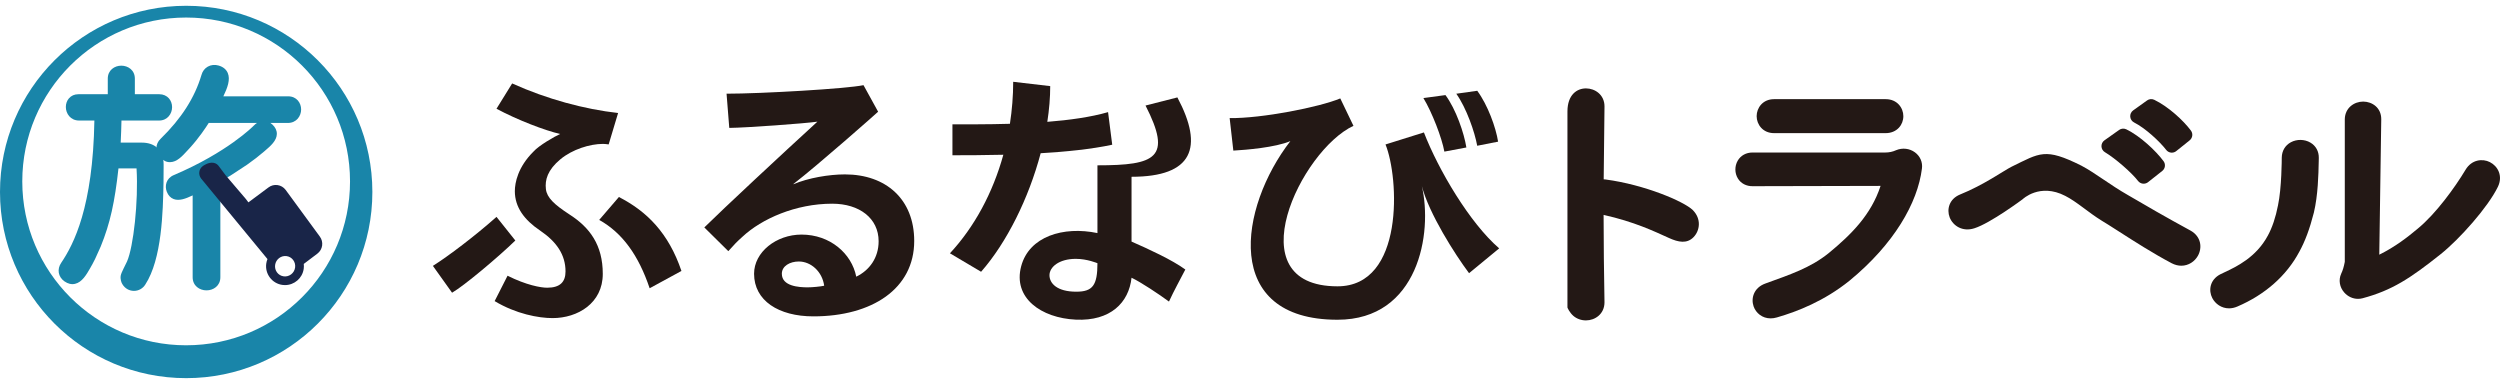
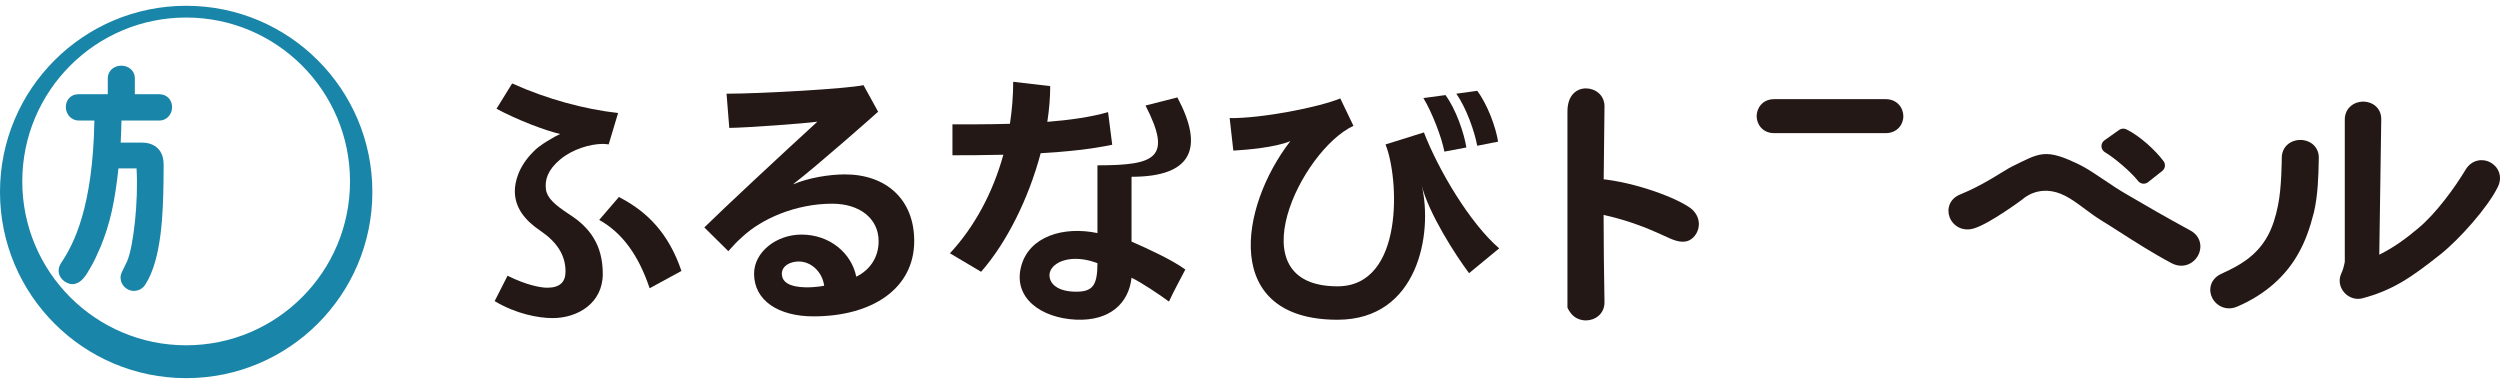
<svg xmlns="http://www.w3.org/2000/svg" width="280" height="43" viewBox="0 0 280 43" fill="none">
  <g clip-path="url(#clip0_4224_20578)">
    <path d="M13.727 31.862C14.001 32.303 14.467 32.571 14.981 32.579C14.989 32.579 14.997 32.579 15.006 32.579C15.518 32.579 15.99 32.317 16.267 31.88C18.139 29.012 18.253 23.688 18.313 20.458L18.325 18.694C18.325 18.667 18.325 18.641 18.325 18.614V18.412C18.325 16.885 17.413 15.973 15.886 15.973H13.517C13.557 15.097 13.594 14.262 13.605 13.5H17.819C18.764 13.5 19.274 12.728 19.274 12.001C19.274 11.631 19.149 11.283 18.923 11.021C18.661 10.72 18.28 10.554 17.849 10.554H15.104V8.805C15.104 7.853 14.341 7.355 13.587 7.355C12.834 7.355 12.071 7.853 12.071 8.805V10.554H8.77C8.347 10.554 7.973 10.718 7.717 11.017C7.495 11.275 7.374 11.619 7.374 11.984C7.374 12.719 7.894 13.5 8.858 13.5H10.571C10.408 23.192 8.269 27.341 6.855 29.434C6.363 30.153 6.51 31.006 7.218 31.512C7.61 31.785 8.008 31.88 8.4 31.791C9.188 31.615 9.685 30.753 10.082 30.062C10.278 29.726 10.466 29.376 10.647 29.012L11.279 27.61C12.344 25.004 12.857 22.597 13.268 18.86H15.293C15.518 22.558 14.942 27.665 14.229 29.282C14.011 29.777 13.59 30.489 13.521 30.871C13.452 31.252 13.593 31.687 13.728 31.861L13.727 31.862Z" fill="#1985A9" />
    <path fill-rule="evenodd" clip-rule="evenodd" d="M20.852 0.648C9.336 0.648 0 9.983 0 21.5C0 33.017 9.336 42.352 20.852 42.352C32.368 42.352 41.705 33.017 41.705 21.5C41.705 9.983 32.369 0.648 20.852 0.648ZM20.849 38.673C10.712 38.673 2.495 30.456 2.495 20.319C2.495 10.182 10.712 1.964 20.849 1.964C30.985 1.964 39.203 10.182 39.203 20.318C39.203 30.455 30.985 38.672 20.849 38.672V38.673Z" fill="#1985A9" />
-     <path d="M32.274 10.789H25.015C25.472 9.843 25.829 8.906 25.503 8.162C25.326 7.76 24.98 7.481 24.476 7.338C24.068 7.218 23.63 7.262 23.277 7.46C22.923 7.658 22.676 7.985 22.564 8.396C21.808 10.943 20.31 13.283 17.992 15.54C17.683 15.829 17.514 16.209 17.517 16.609C17.518 17.016 17.694 17.408 17.98 17.67C18.314 18.004 18.66 18.176 19.068 18.16C19.818 18.143 20.399 17.508 21.014 16.835L21.261 16.568C22.285 15.448 23.063 14.27 23.376 13.771H28.782C28.662 13.847 28.549 13.94 28.445 14.05C28.327 14.171 25.455 17.064 19.466 19.61C18.604 19.973 18.421 20.83 18.686 21.49C18.849 21.892 19.106 22.163 19.45 22.295C20.072 22.531 20.801 22.251 21.577 21.883V31.052C21.577 32.017 22.357 32.521 23.128 32.521C23.899 32.521 24.68 32.017 24.68 31.052V20.322L25.79 19.68L27.669 18.449C28.389 17.942 29.031 17.445 29.577 16.971L29.65 16.909C30.309 16.345 30.99 15.761 31.007 15.007C31.014 14.62 30.844 14.26 30.511 13.95C30.442 13.882 30.368 13.823 30.288 13.771H32.243C33.207 13.771 33.727 12.993 33.727 12.262C33.727 11.531 33.228 10.788 32.273 10.788L32.274 10.789Z" fill="#1985A9" />
-     <path d="M35.818 26.491L31.985 21.26C31.765 20.968 31.444 20.78 31.082 20.729C30.719 20.678 30.361 20.772 30.072 20.991L27.821 22.665L27.516 22.263L25.285 19.648L24.553 18.674C24.405 18.435 24.188 18.284 23.926 18.236C23.355 18.131 22.763 18.563 22.697 18.613C22.27 18.936 22.186 19.547 22.518 19.987L29.957 29.015C29.89 29.177 29.845 29.346 29.82 29.521C29.743 30.081 29.887 30.637 30.228 31.089C30.57 31.541 31.066 31.832 31.625 31.911C31.724 31.925 31.823 31.931 31.919 31.931C32.959 31.931 33.868 31.164 34.016 30.106C34.041 29.923 34.043 29.74 34.021 29.559L35.548 28.405C35.84 28.185 36.028 27.865 36.079 27.503C36.129 27.142 36.037 26.783 35.818 26.492L35.818 26.491ZM31.77 30.951C31.153 30.867 30.724 30.291 30.815 29.665C30.905 29.04 31.479 28.6 32.096 28.684C32.712 28.767 33.141 29.345 33.051 29.971C32.961 30.596 32.386 31.035 31.77 30.951Z" fill="#192548" />
    <path d="M179.823 20.099C179.751 20.092 179.681 20.088 179.613 20.086L179.704 11.916C179.704 10.607 178.635 9.9 177.629 9.9C176.623 9.9 175.554 10.607 175.554 12.486V34.438C175.554 34.472 175.79 35.008 176.219 35.379C176.596 35.705 177.097 35.885 177.628 35.885C178.634 35.885 179.703 35.178 179.703 33.858C179.642 29.873 179.608 27.931 179.603 24.068C183.045 24.839 185.23 25.888 186.933 26.658C187.968 27.126 188.933 27.334 189.685 26.554C190.383 25.828 190.587 24.52 189.582 23.518C188.61 22.574 184.242 20.69 179.821 20.101L179.823 20.099Z" fill="#231815" />
-     <path d="M214.47 17.06C213.872 16.621 213.073 16.526 212.365 16.822C211.981 16.996 211.588 17.081 211.167 17.081H196.287C195.57 17.081 194.965 17.413 194.627 17.991C194.268 18.605 194.275 19.39 194.644 19.991C194.987 20.553 195.601 20.862 196.289 20.854L210.624 20.82C209.573 24.033 207.389 26.229 204.819 28.345C202.752 30.014 200.452 30.76 197.715 31.757C196.432 32.221 196.085 33.395 196.403 34.315C196.658 35.049 197.362 35.658 198.311 35.658C198.53 35.658 198.763 35.625 199.007 35.554C201.327 34.887 204.333 33.702 207.15 31.432C212.128 27.342 214.779 22.728 215.257 18.878C215.352 18.17 215.058 17.491 214.471 17.06L214.47 17.06Z" fill="#231815" />
    <path d="M198.694 14.911H211.2C211.789 14.911 212.314 14.696 212.676 14.304C212.998 13.957 213.175 13.497 213.175 13.009C213.175 12.086 212.483 11.106 211.2 11.106H198.694C197.428 11.106 196.744 12.086 196.744 13.009C196.744 13.931 197.428 14.911 198.694 14.911Z" fill="#231815" />
    <path d="M245.329 25.82C242.587 24.329 240.361 23.04 238.356 21.865C236.266 20.674 234.662 19.368 233.108 18.55C229.031 16.518 228.485 17.122 225.291 18.675C224.432 19.106 222.165 20.728 219.528 21.784C218.305 22.283 218.016 23.448 218.361 24.341C218.724 25.278 219.793 26 221.132 25.566C222.93 25 226.533 22.316 226.533 22.316C226.533 22.316 228.442 20.454 231.308 21.939C232.618 22.603 233.851 23.767 235.411 24.727L236.129 25.169C236.51 25.409 236.927 25.677 237.374 25.963C239.043 27.034 241.121 28.367 243.227 29.482L243.235 29.486C243.605 29.676 243.967 29.76 244.308 29.76C245.117 29.76 245.802 29.288 246.16 28.657C246.668 27.758 246.548 26.496 245.329 25.819V25.82Z" fill="#231815" />
    <path d="M278.876 18.161C278.031 17.73 276.822 17.879 276.15 18.999C274.945 21.007 272.819 23.941 270.787 25.608C269.651 26.562 268.261 27.644 266.479 28.524L266.701 13.346C266.701 12.067 265.691 11.388 264.693 11.378H264.673C263.692 11.378 262.642 12.059 262.617 13.346V29.325C262.513 29.88 262.388 30.291 262.208 30.667C261.897 31.366 262.032 32.17 262.56 32.765C262.964 33.221 263.523 33.471 264.099 33.471C264.266 33.471 264.433 33.45 264.599 33.407C267.893 32.528 269.962 31.172 273.354 28.468C275.474 26.779 278.666 23.191 279.766 20.917C280.351 19.705 279.761 18.614 278.875 18.162L278.876 18.161Z" fill="#231815" />
    <path d="M258.762 15.969C258.108 15.586 257.251 15.572 256.579 15.932C255.943 16.273 255.571 16.893 255.557 17.648C255.557 17.785 255.552 21.044 255.135 23.005C254.874 24.345 254.493 25.48 254.001 26.383C252.687 28.831 250.472 29.873 249.148 30.495C248.969 30.58 248.806 30.657 248.643 30.738C247.498 31.354 247.338 32.531 247.773 33.376C248.11 34.03 248.805 34.535 249.649 34.535C249.946 34.535 250.263 34.472 250.588 34.33C253.691 33.002 256.088 30.882 257.516 28.208C258.171 27.019 258.676 25.668 259.153 23.813C259.62 21.847 259.668 19.526 259.696 18.139L259.706 17.694C259.721 16.958 259.377 16.329 258.762 15.969Z" fill="#231815" />
    <path d="M137.72 13.227C141.313 13.273 147.751 12.006 150.111 11.023L151.587 14.093C145.705 16.835 138.323 32.068 149.799 32.068C157.314 32.068 156.699 19.91 155.177 16.179L159.478 14.832C161.104 19.029 164.605 24.966 167.909 27.817L164.535 30.597C162.936 28.464 160.051 23.918 159.246 20.843C160.475 26.077 158.884 35.811 149.8 35.811C136.819 35.811 138.778 23.222 144.521 15.804C142.835 16.52 139.557 16.789 138.133 16.868L137.721 13.226L137.72 13.227Z" fill="#231815" />
    <path d="M161.769 16.981C161.496 15.454 160.389 12.569 159.42 10.983L161.892 10.649C163.076 12.248 163.984 14.928 164.233 16.517L161.769 16.981Z" fill="#231815" />
    <path d="M165.447 16.325C165.175 14.798 164.238 12.09 163.104 10.497L165.451 10.168C166.635 11.767 167.537 14.277 167.787 15.866L165.447 16.325H165.447Z" fill="#231815" />
    <path d="M238.149 14.485C237.889 14.359 237.581 14.384 237.344 14.551L235.698 15.718C235.48 15.872 235.354 16.127 235.364 16.395C235.374 16.662 235.519 16.907 235.748 17.044C236.918 17.746 238.723 19.312 239.462 20.267C239.592 20.434 239.782 20.543 239.992 20.568C240.025 20.573 240.057 20.574 240.089 20.574C240.266 20.574 240.44 20.515 240.58 20.404L242.172 19.146C242.509 18.881 242.573 18.396 242.318 18.052C241.45 16.882 239.694 15.234 238.148 14.484L238.149 14.485Z" fill="#231815" />
-     <path d="M245.383 14.627C244.542 13.494 242.863 11.945 241.281 11.179C241.019 11.053 240.709 11.078 240.474 11.248L238.915 12.364C238.69 12.525 238.565 12.793 238.586 13.068C238.607 13.345 238.771 13.59 239.018 13.715C240.257 14.344 241.849 15.802 242.615 16.791C242.745 16.959 242.937 17.068 243.149 17.093C243.18 17.096 243.211 17.098 243.242 17.098C243.422 17.098 243.597 17.037 243.738 16.924L245.243 15.717C245.575 15.45 245.637 14.969 245.383 14.627L245.383 14.627Z" fill="#231815" />
    <path d="M126.733 19.799C133.577 19.799 134.865 16.539 131.866 10.91L128.299 11.82C131.304 17.684 129.453 18.516 122.914 18.516V26.105C119.092 25.306 115.263 26.48 114.373 29.816C113.425 33.367 116.609 35.618 120.491 35.8C124.372 35.983 126.435 33.891 126.732 31.106C127.729 31.568 129.857 32.984 130.925 33.776C131.465 32.589 132.29 31.101 132.757 30.186C131.281 29.107 128.64 27.893 126.732 27.057L126.733 19.799ZM120.543 32.67C118.393 32.67 117.547 31.741 117.541 30.83C117.536 29.918 118.603 28.991 120.491 28.991C121.768 28.991 122.914 29.48 122.914 29.48C122.914 31.956 122.38 32.67 120.543 32.67H120.543Z" fill="#231815" />
    <path d="M124.569 16.209L124.103 12.558C122.174 13.119 119.76 13.451 117.299 13.646C117.509 12.281 117.624 10.936 117.624 9.645L113.478 9.161C113.478 10.752 113.347 12.325 113.111 13.865C110.536 13.942 108.199 13.922 106.673 13.922V17.389C108.118 17.389 110.135 17.388 112.374 17.332C111.203 21.581 109.141 25.414 106.392 28.37L109.882 30.438C112.753 27.171 115.219 22.21 116.555 17.162C119.378 16.997 122.236 16.71 124.569 16.209V16.209Z" fill="#231815" />
-     <path d="M55.609 24.29C53.224 26.409 50.235 28.674 48.484 29.778L50.631 32.784C51.991 32 55.815 28.788 57.717 26.937L55.609 24.29Z" fill="#231815" />
    <path d="M63.762 24.007C62.071 22.905 61.251 22.131 61.141 21.181C61.022 20.154 61.322 19.035 62.771 17.834C64.096 16.736 66.057 16.116 67.537 16.116C67.749 16.116 67.959 16.146 68.171 16.175L69.227 12.657C65.483 12.239 61.255 11.105 57.361 9.345L55.608 12.179C57.934 13.431 61.044 14.619 62.736 15.006C62.131 15.274 60.349 16.295 59.746 16.982C58.01 18.702 57.662 20.458 57.662 21.412C57.662 23.203 58.719 24.635 60.5 25.829C62.342 27.08 63.338 28.536 63.338 30.405C63.338 31.568 62.735 32.224 61.285 32.224C60.56 32.224 58.929 31.926 56.846 30.881L55.4 33.724C57.803 35.164 60.319 35.627 61.89 35.627C64.697 35.627 67.511 33.959 67.511 30.677C67.511 27.437 66.056 25.47 63.761 24.007H63.762Z" fill="#231815" />
    <path d="M69.317 22.065L67.111 24.631C69.723 26.09 71.522 28.614 72.76 32.284L76.322 30.346C74.873 26.078 72.447 23.675 69.317 22.065Z" fill="#231815" />
    <path d="M96.713 9.539L98.349 12.512C98.169 12.691 91.673 18.436 88.865 20.606V20.636C90.525 19.919 92.881 19.532 94.631 19.532C99.221 19.532 102.392 22.307 102.392 26.989C102.392 32.33 97.681 35.433 91.098 35.433C87.204 35.433 84.456 33.672 84.456 30.659C84.456 28.242 86.932 26.273 89.77 26.273C92.97 26.273 95.386 28.392 95.9 30.988C97.379 30.274 98.406 28.871 98.406 27.02C98.406 24.453 96.262 22.814 93.211 22.814C89.105 22.814 85.3 24.515 83.158 26.513C82.432 27.169 82.357 27.264 81.572 28.129L78.884 25.473C81.028 23.355 87.504 17.325 91.549 13.627C90.071 13.835 83.61 14.305 81.678 14.325L81.374 10.494C85.24 10.494 94.823 9.941 96.711 9.539H96.713ZM90.465 32.183C90.978 32.183 91.915 32.093 92.308 32.002C92.096 30.421 90.826 29.287 89.47 29.287C88.472 29.287 87.566 29.794 87.566 30.659C87.566 32.061 89.47 32.183 90.465 32.183Z" fill="#231815" />
  </g>
  <defs>
    <clipPath id="clip0_4224_20578">
      <rect width="280" height="41.705" fill="white" transform="translate(0 0.648)" />
    </clipPath>
  </defs>
</svg>